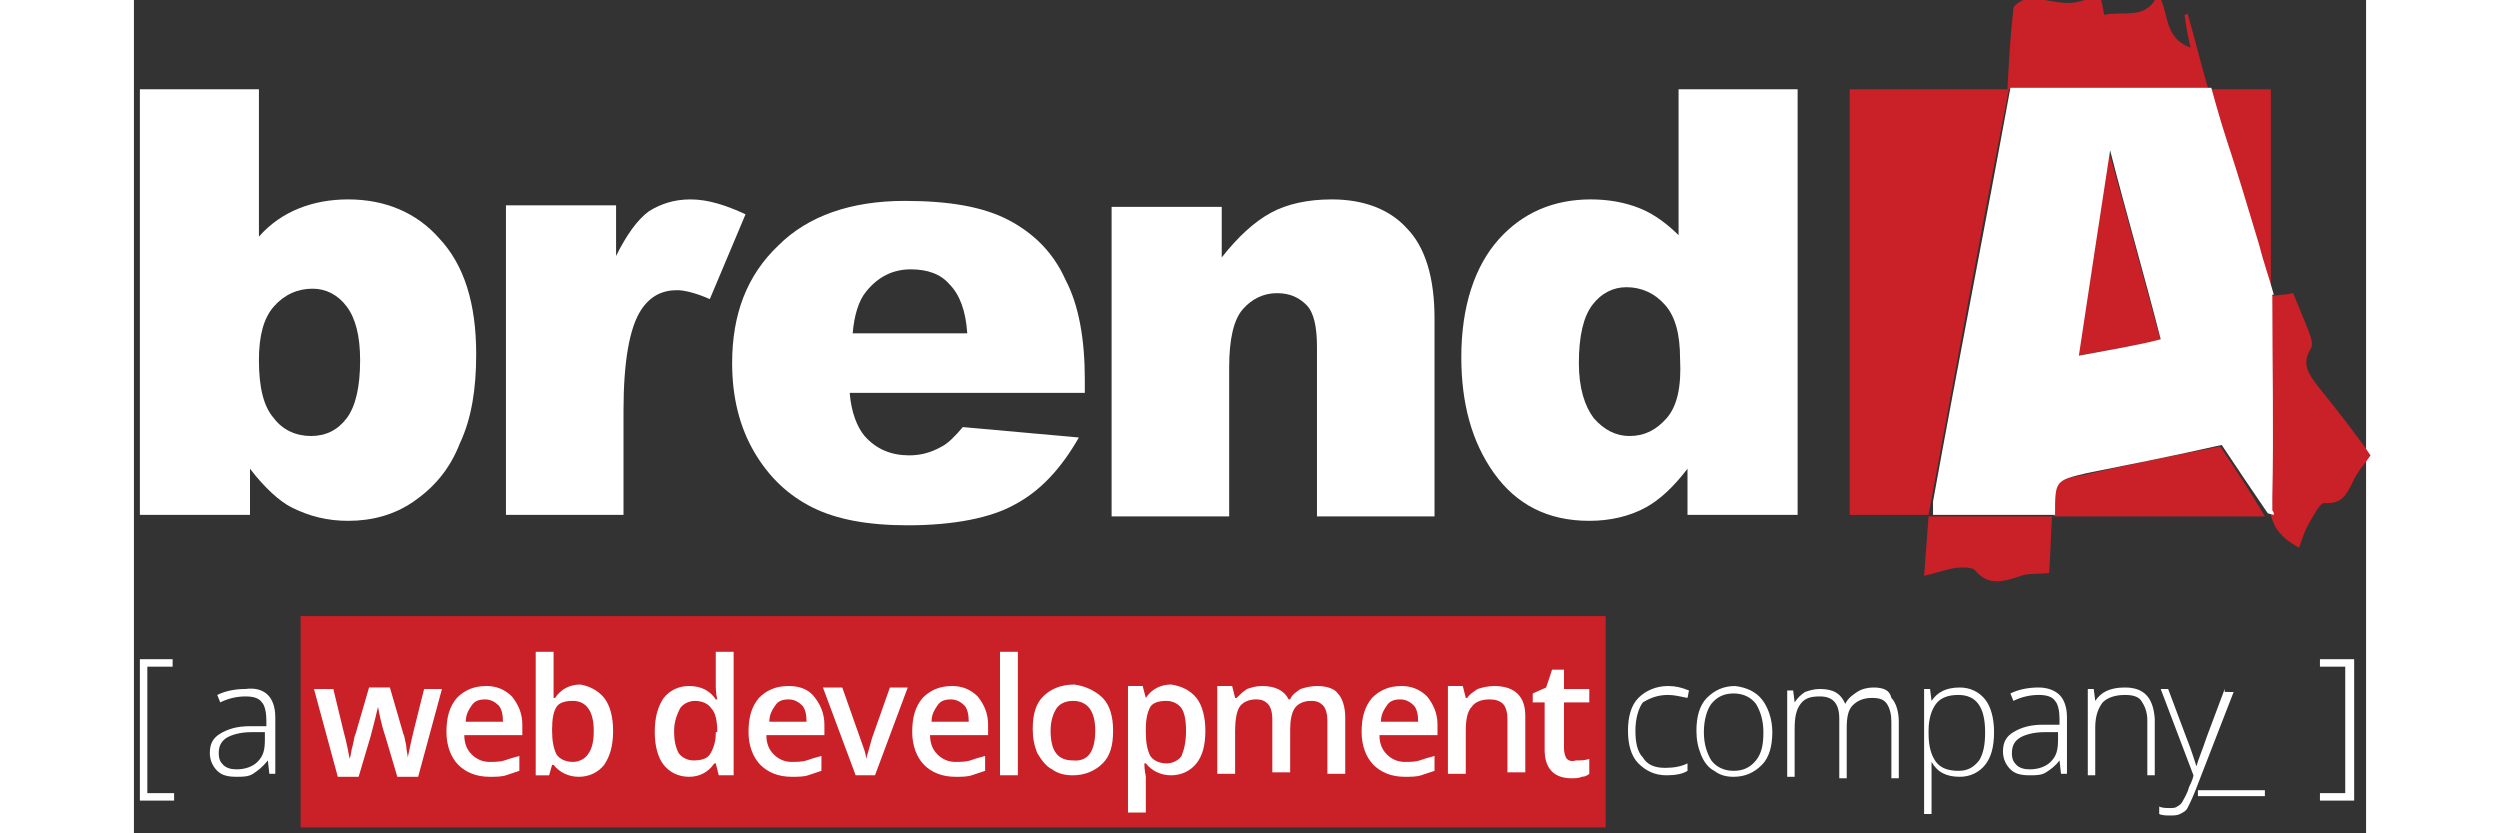
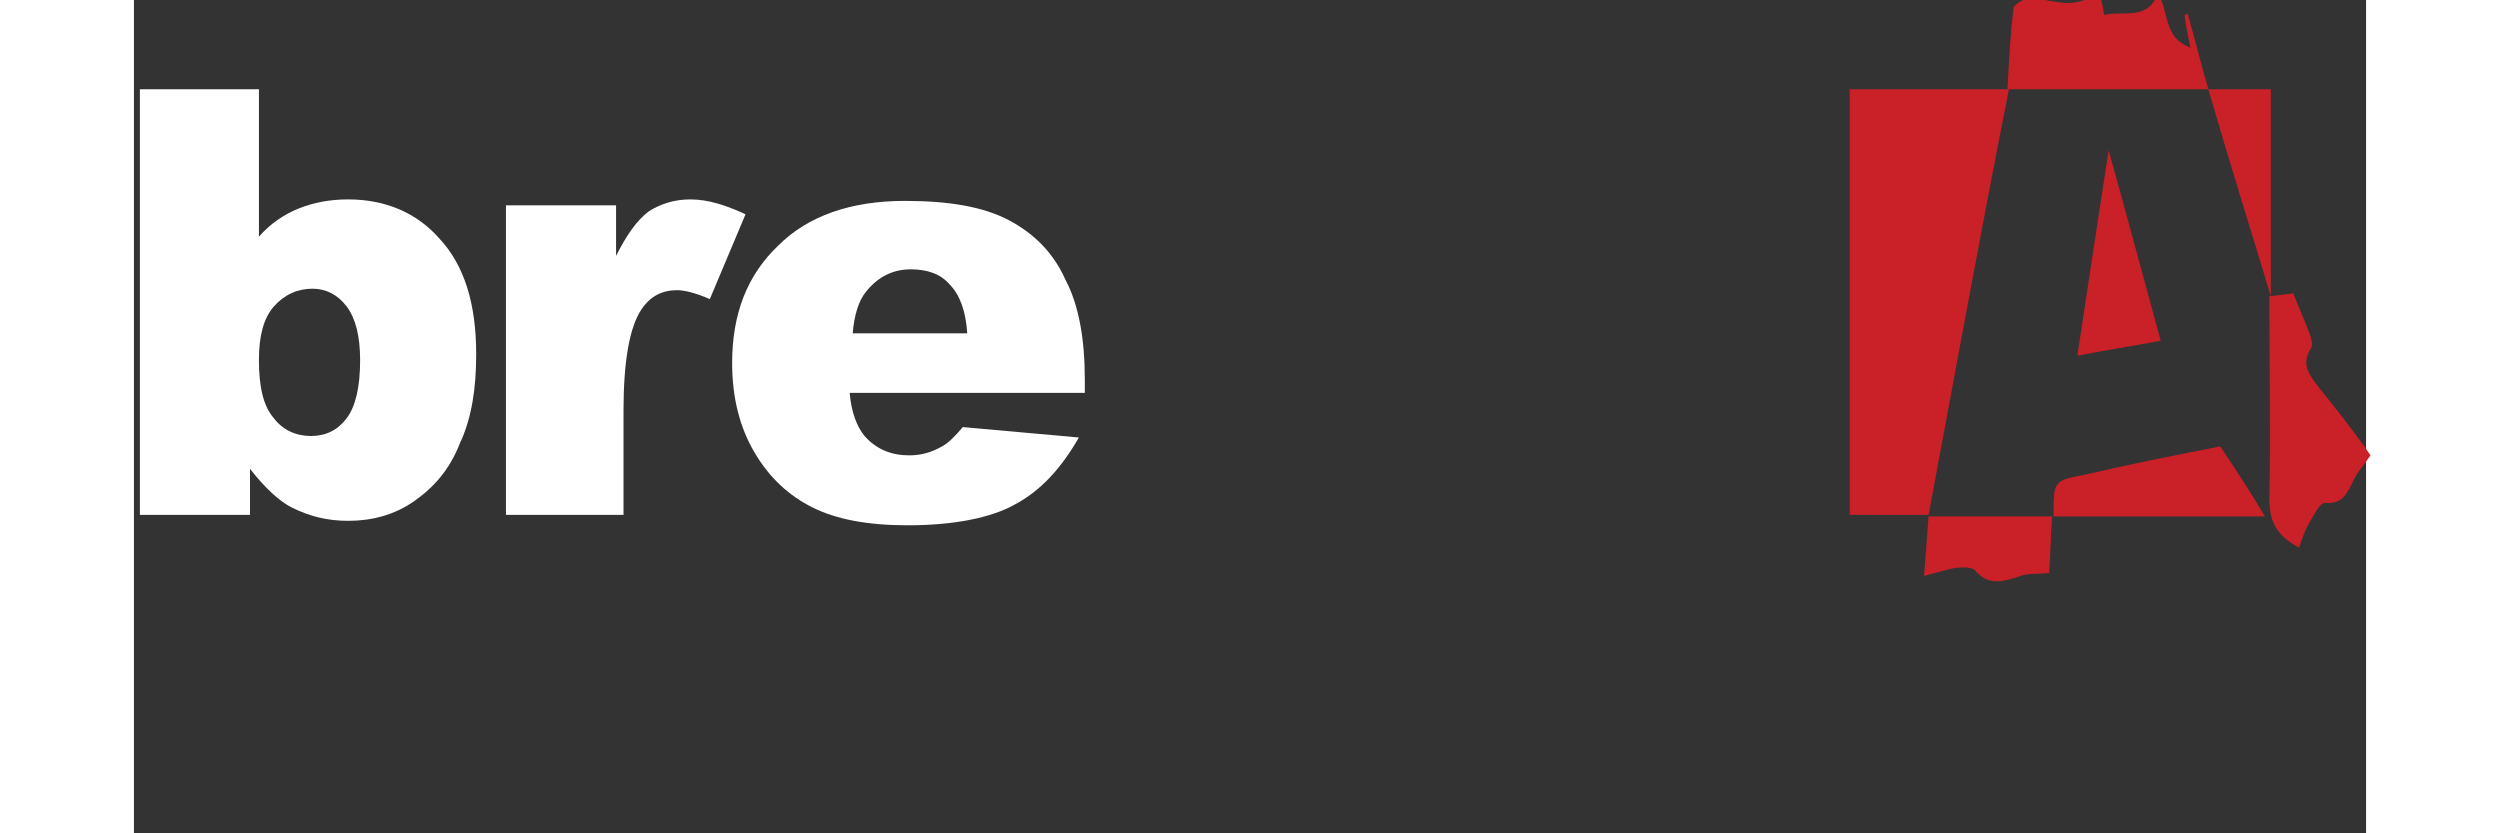
<svg xmlns="http://www.w3.org/2000/svg" version="1.1" id="Layer_1" height="50px" width="150px" x="0px" y="0px" viewBox="0 0 150 56" enable-background="new 0 0 150 56" xml:space="preserve">
  <rect x="0" y="0" width="150" height="56" fill="#333333" stroke="none" />
  <g>
    <path fill-rule="evenodd" clip-rule="evenodd" fill="#CA2027" d="M120.6,34.6h-5.3V6h10.7C124.1,15.6,122.4,25,120.6,34.6z    M137.8,1c0.1,0.7,0.2,1.3,0.4,2.2c-1.9-0.7-1.4-2.5-2.2-3.6c-0.7,1.8-2.3,1.1-3.6,1.4c-0.1-0.6-0.2-1.1-0.3-1.3   c-0.8,0.2-1.4,0.5-2.1,0.5c-0.9,0-1.7-0.3-2.6-0.3c-0.4,0-1.1,0.4-1.1,0.7c-0.2,1.7-0.3,3.5-0.4,5.4h13.5c-0.5-1.7-0.9-3.4-1.4-5.1   C138,0.9,137.9,1,137.8,1z M140.2,30c-3.1,0.6-6.1,1.2-9.1,1.9c-2.1,0.4-2.1,0.4-2.1,2.8h-8.4c-0.1,1.3-0.2,2.6-0.3,4   c0.8-0.2,1.4-0.4,1.9-0.5c0.5-0.1,1.3-0.1,1.5,0.1c0.9,1.1,1.9,0.8,3.1,0.4c0.5-0.2,1.2-0.1,1.9-0.2c0.1-1.2,0.1-2.5,0.2-3.8h14.3   C142.2,33,141.2,31.5,140.2,30z M132.7,10.1c-0.7,4.6-1.4,9.1-2.1,13.8c2.1-0.4,4-0.7,5.6-1C135,18.5,133.9,14.4,132.7,10.1z    M146.8,26c-0.6-0.8-1.2-1.5-0.5-2.6c0.2-0.3-0.1-1-0.3-1.5c-0.3-0.7-0.6-1.5-0.9-2.2c-0.4,0.1-0.9,0.1-1.5,0.2c0-1.5,0-9.5,0-13.9   h-4.2c1.3,4.5,2.9,9.6,4.2,13.9c0,0,0,0-0.1,0c0,4.6,0.1,9.1,0,13.6c0,1.6,0.5,2.5,2,3.3c0.2-0.6,0.4-1.2,0.7-1.7   c0.3-0.5,0.7-1.3,1-1.3c1.2,0.1,1.5-0.6,1.9-1.4c0.3-0.7,0.8-1.2,1.2-1.8C149.2,29,148,27.5,146.8,26z" />
    <g>
      <path fill="#FFFFFF" d="M37.4,13.4c-1.1,0-2,0.3-2.8,0.8c-0.8,0.6-1.5,1.6-2.2,3v-3.4H25v20.8h7.9v-7c0-3.3,0.4-5.6,1.2-6.8    c0.6-0.9,1.4-1.3,2.4-1.3c0.5,0,1.3,0.2,2.2,0.6l2.4-5.7C39.8,13.8,38.6,13.4,37.4,13.4z" />
      <path fill="#FFFFFF" d="M14.4,13.4c-1.2,0-2.3,0.2-3.3,0.6c-1,0.4-1.9,1-2.7,1.9V6h-8v28.6h7.4v-3.1c1,1.3,2,2.2,2.8,2.6    c1.2,0.6,2.4,0.9,3.8,0.9c1.6,0,3.1-0.4,4.4-1.3c1.3-0.9,2.4-2.1,3.1-3.9c0.8-1.7,1.1-3.7,1.1-6c0-3.4-0.8-6-2.5-7.8    C19,14.3,16.9,13.4,14.4,13.4z M14.3,28.1c-0.6,0.8-1.4,1.2-2.4,1.2c-1,0-1.9-0.4-2.5-1.2c-0.7-0.8-1-2.1-1-3.9    c0-1.6,0.3-2.8,1-3.6c0.7-0.8,1.6-1.2,2.6-1.2c0.9,0,1.7,0.4,2.3,1.2c0.6,0.8,0.9,2,0.9,3.6C15.2,26,14.9,27.3,14.3,28.1z" />
-       <path fill="#FFFFFF" d="M80.5,13.4c-1.6,0-3,0.3-4.1,0.9c-1.1,0.6-2.2,1.6-3.3,3v-3.4h-7.4v20.8h7.9v-10c0-1.9,0.3-3.2,0.9-3.9    c0.6-0.7,1.4-1.1,2.3-1.1c0.9,0,1.5,0.3,2,0.8c0.5,0.5,0.7,1.5,0.7,2.8v11.4h7.9V21.4c0-2.7-0.6-4.8-1.9-6.1    C84.4,14.1,82.7,13.4,80.5,13.4z" />
-       <path fill="#FFFFFF" d="M143.8,34.6c0-0.1,0-0.2-0.1-0.3c0,0,0,0,0,0c0-0.1,0-0.2,0-0.3c0,0,0,0,0,0c0-0.1,0-0.2,0-0.3    c0,0,0,0,0,0c0-0.1,0-0.2,0-0.3c0.1-4.5,0-9.1,0-13.6c0,0,0,0,0.1,0c-0.3-1.1-0.7-2.2-1-3.4c-0.7-2.3-1.4-4.7-2.2-7.1    c-0.4-1.2-1-3.4-1-3.4c0,0,0,0,0,0h0l0,0h-13.5h0c-1.7,9.3-3.5,18.4-5.2,27.8v0.9h8.2c0-2.3,0-2.3,2.1-2.8c3-0.6,6-1.2,9.1-1.9    c1,1.5,2,3,3.1,4.6L143.8,34.6C143.8,34.6,143.8,34.6,143.8,34.6z M130.7,23.9c0.7-4.7,1.4-9.2,2.1-13.8c1.1,4.3,2.3,8.4,3.4,12.7    C134.7,23.2,132.8,23.5,130.7,23.9z" />
      <path fill="#FFFFFF" d="M58.8,14.8c-1.7-0.9-4-1.3-7-1.3c-3.6,0-6.5,1-8.5,3c-2.1,2-3.1,4.6-3.1,7.9c0,2.3,0.5,4.3,1.5,6    c1,1.7,2.3,2.9,3.9,3.7c1.6,0.8,3.7,1.2,6.4,1.2c3.1,0,5.6-0.5,7.2-1.4c1.7-0.9,3.1-2.4,4.3-4.5l-7.8-0.7c-0.5,0.6-1,1.1-1.4,1.3    c-0.7,0.4-1.4,0.6-2.2,0.6c-1.2,0-2.2-0.4-3-1.3c-0.5-0.6-0.9-1.6-1-2.9h15.8v-0.9c0-2.7-0.4-5-1.3-6.7    C61.8,17,60.5,15.7,58.8,14.8z M48.3,22.4c0.1-1.2,0.4-2.2,0.9-2.8c0.8-1,1.8-1.5,3-1.5c1.1,0,2,0.3,2.6,1    c0.7,0.7,1.1,1.8,1.2,3.3H48.3z" />
-       <path fill="#FFFFFF" d="M103.9,15.9c-0.8-0.8-1.7-1.5-2.7-1.9c-1-0.4-2.1-0.6-3.3-0.6c-2.5,0-4.6,0.9-6.2,2.7    c-1.6,1.8-2.5,4.5-2.5,7.9c0,3.1,0.7,5.7,2.2,7.8c1.5,2.1,3.6,3.2,6.4,3.2c1.4,0,2.7-0.3,3.8-0.9c0.9-0.5,1.8-1.3,2.8-2.6v3.1h7.4    V6h-8V15.9z M103,28.1c-0.7,0.8-1.5,1.2-2.5,1.2c-0.9,0-1.7-0.4-2.4-1.2c-0.6-0.8-1-2-1-3.7c0-1.8,0.3-3.1,0.9-3.9    c0.6-0.8,1.4-1.2,2.3-1.2c1,0,1.9,0.4,2.6,1.2c0.7,0.8,1,2,1,3.6C104,26,103.7,27.3,103,28.1z" />
    </g>
-     <rect x="11.2" y="41.4" fill="#CA2027" width="87.7" height="14.2" />
-     <path fill="#FFFFFF" d="M138.7,53.1h4.5v0.4h-4.5V53.1z M0.4,53.8h2.3v-0.5H0.9v-8.5h1.7v-0.5H0.4V53.8z M9,46.7   c0.3,0.3,0.5,0.8,0.5,1.5v3.8H9.1l-0.1-0.9h0C8.6,51.6,8.3,51.8,8,52c-0.3,0.2-0.7,0.2-1.1,0.2c-0.6,0-1-0.1-1.3-0.4   c-0.3-0.3-0.5-0.7-0.5-1.2c0-0.6,0.2-1,0.7-1.3c0.5-0.3,1.1-0.5,2-0.5l1.1,0v-0.4c0-0.5-0.1-1-0.3-1.2c-0.2-0.3-0.6-0.4-1.1-0.4   c-0.5,0-1.1,0.1-1.7,0.4l-0.2-0.5c0.6-0.3,1.3-0.4,1.9-0.4C8.2,46.2,8.7,46.4,9,46.7z M8.9,49.2l-1,0c-0.8,0-1.4,0.2-1.7,0.4   c-0.3,0.2-0.5,0.5-0.5,1c0,0.4,0.1,0.6,0.3,0.8c0.2,0.2,0.5,0.3,0.9,0.3c0.6,0,1.1-0.2,1.4-0.5c0.4-0.4,0.5-0.8,0.5-1.5V49.2z    M18.8,49.1c-0.2,0.8-0.3,1.4-0.4,1.8h0c0-0.2-0.1-0.5-0.1-0.8c-0.1-0.4-0.1-0.6-0.2-0.8l-0.9-3.1h-1.4l-0.9,3.1   c-0.1,0.2-0.1,0.4-0.2,0.8c-0.1,0.3-0.1,0.6-0.2,0.9h0c-0.1-0.5-0.2-1.1-0.4-1.8l-0.7-2.9h-1.3l1.6,5.9h1.4l0.8-2.7   c0.1-0.4,0.3-1.1,0.5-2h0c0.2,1.1,0.4,1.7,0.5,2l0.8,2.7h1.4l1.6-5.9h-1.2L18.8,49.1z M25.4,46.8c0.4,0.5,0.7,1.1,0.7,1.9v0.7h-3.9   c0,0.6,0.2,1,0.5,1.3c0.3,0.3,0.7,0.5,1.2,0.5c0.3,0,0.7,0,1-0.1c0.3-0.1,0.6-0.2,1-0.3v1c-0.3,0.1-0.6,0.2-0.9,0.3   c-0.3,0.1-0.7,0.1-1.1,0.1c-0.9,0-1.6-0.3-2.1-0.8c-0.5-0.5-0.8-1.3-0.8-2.2c0-1,0.2-1.7,0.7-2.3c0.5-0.5,1.1-0.8,2-0.8   C24.3,46.1,24.9,46.3,25.4,46.8z M24.8,48.5c0-0.5-0.1-0.9-0.3-1.1c-0.2-0.2-0.5-0.4-0.9-0.4c-0.4,0-0.7,0.1-0.9,0.4   c-0.2,0.3-0.4,0.6-0.4,1.1H24.8z M31.6,46.9c0.4,0.5,0.6,1.3,0.6,2.2c0,1-0.2,1.7-0.6,2.3c-0.4,0.5-1,0.8-1.7,0.8   c-0.7,0-1.3-0.3-1.7-0.8h-0.1l-0.2,0.7h-0.9v-8.3h1.2v2c0,0.1,0,0.4,0,0.6c0,0.3,0,0.5,0,0.5h0.1c0.4-0.6,1-0.9,1.7-0.9   C30.6,46.1,31.2,46.4,31.6,46.9z M30.9,49.1c0-1.3-0.5-2-1.4-2c-0.5,0-0.9,0.1-1.1,0.4c-0.2,0.3-0.3,0.8-0.3,1.5v0.1   c0,0.7,0.1,1.2,0.3,1.6c0.2,0.3,0.6,0.5,1.1,0.5c0.4,0,0.8-0.2,1-0.5C30.8,50.3,30.9,49.8,30.9,49.1z M39.1,43.8h1.2v8.3h-1   l-0.2-0.8h-0.1c-0.4,0.6-1,0.9-1.7,0.9c-0.7,0-1.3-0.3-1.7-0.8c-0.4-0.5-0.6-1.3-0.6-2.2c0-1,0.2-1.7,0.6-2.3   c0.4-0.5,1-0.8,1.7-0.8c0.8,0,1.4,0.3,1.8,0.9h0.1c-0.1-0.4-0.1-0.8-0.1-1V43.8z M39.2,49.2c0-0.7-0.1-1.3-0.4-1.6   c-0.2-0.3-0.6-0.5-1.1-0.5c-0.4,0-0.8,0.2-1,0.5c-0.2,0.4-0.4,0.9-0.4,1.5c0,0.7,0.1,1.1,0.3,1.5c0.2,0.3,0.6,0.5,1,0.5   c0.5,0,0.9-0.1,1.1-0.4c0.2-0.3,0.4-0.8,0.4-1.4V49.2z M45.7,46.8c0.4,0.5,0.7,1.1,0.7,1.9v0.7h-3.9c0,0.6,0.2,1,0.5,1.3   c0.3,0.3,0.7,0.5,1.2,0.5c0.3,0,0.7,0,1-0.1c0.3-0.1,0.6-0.2,1-0.3v1c-0.3,0.1-0.6,0.2-0.9,0.3c-0.3,0.1-0.7,0.1-1.1,0.1   c-0.9,0-1.6-0.3-2.1-0.8c-0.5-0.5-0.8-1.3-0.8-2.2c0-1,0.2-1.7,0.7-2.3c0.5-0.5,1.1-0.8,2-0.8C44.7,46.1,45.3,46.3,45.7,46.8z    M45.2,48.5c0-0.5-0.1-0.9-0.3-1.1c-0.2-0.2-0.5-0.4-0.9-0.4c-0.4,0-0.7,0.1-0.9,0.4c-0.2,0.3-0.4,0.6-0.4,1.1H45.2z M50.8,46.2   l-1.2,3.4c-0.2,0.7-0.3,1.1-0.4,1.4h0c0-0.4-0.2-0.8-0.4-1.4l-1.2-3.4h-1.3l2.2,5.9h1.3l2.2-5.9H50.8z M56.7,46.8   c0.4,0.5,0.7,1.1,0.7,1.9v0.7h-3.9c0,0.6,0.2,1,0.5,1.3c0.3,0.3,0.7,0.5,1.2,0.5c0.3,0,0.7,0,1-0.1c0.3-0.1,0.6-0.2,1-0.3v1   c-0.3,0.1-0.6,0.2-0.9,0.3c-0.3,0.1-0.7,0.1-1.1,0.1c-0.9,0-1.6-0.3-2.1-0.8c-0.5-0.5-0.8-1.3-0.8-2.2c0-1,0.2-1.7,0.7-2.3   c0.5-0.5,1.1-0.8,2-0.8C55.6,46.1,56.2,46.3,56.7,46.8z M56.1,48.5c0-0.5-0.1-0.9-0.3-1.1c-0.2-0.2-0.5-0.4-0.9-0.4   c-0.4,0-0.7,0.1-0.9,0.4c-0.2,0.3-0.4,0.6-0.4,1.1H56.1z M58.2,52.1h1.2v-8.3h-1.2V52.1z M65.1,46.9c0.5,0.5,0.7,1.3,0.7,2.2   c0,1-0.2,1.7-0.7,2.2c-0.5,0.5-1.2,0.8-2,0.8c-0.5,0-1-0.1-1.4-0.4c-0.4-0.2-0.7-0.6-1-1.1c-0.2-0.5-0.3-1-0.3-1.6   c0-1,0.2-1.7,0.7-2.2c0.5-0.5,1.2-0.8,2.1-0.8C63.9,46.1,64.6,46.4,65.1,46.9z M64.6,49.1c0-1.3-0.5-2-1.5-2   c-0.5,0-0.9,0.2-1.1,0.5c-0.2,0.3-0.4,0.8-0.4,1.5c0,1.4,0.5,2,1.5,2C64.1,51.2,64.6,50.5,64.6,49.1z M71.4,46.9   c0.4,0.5,0.6,1.3,0.6,2.2c0,1-0.2,1.7-0.6,2.2c-0.4,0.5-1,0.8-1.7,0.8c-0.7,0-1.3-0.3-1.7-0.8h-0.1c0,0.5,0.1,0.8,0.1,0.9v2.4h-1.2   v-8.5h1c0,0.1,0.1,0.4,0.2,0.8H68c0.4-0.6,1-0.9,1.7-0.9C70.4,46.1,71,46.4,71.4,46.9z M70.7,49.1c0-0.7-0.1-1.2-0.3-1.5   c-0.2-0.3-0.6-0.5-1-0.5c-0.5,0-0.9,0.1-1.1,0.4C68.1,47.9,68,48.3,68,49v0.2c0,0.7,0.1,1.2,0.3,1.6c0.2,0.3,0.6,0.5,1.1,0.5   c0.4,0,0.8-0.2,1-0.5C70.6,50.3,70.7,49.8,70.7,49.1z M79.5,46.1c-0.4,0-0.8,0.1-1.1,0.2c-0.3,0.2-0.6,0.4-0.7,0.7h-0.1   c-0.3-0.6-0.9-0.9-1.8-0.9c-0.4,0-0.7,0.1-1,0.2c-0.3,0.2-0.5,0.4-0.7,0.6h-0.1l-0.2-0.8h-1v5.9h1.2v-2.9c0-0.7,0.1-1.3,0.3-1.6   c0.2-0.3,0.6-0.5,1.1-0.5c0.4,0,0.6,0.1,0.8,0.3c0.2,0.2,0.3,0.6,0.3,1v3.6h1.2V49c0-0.6,0.1-1.1,0.3-1.4c0.2-0.3,0.6-0.5,1.1-0.5   c0.4,0,0.6,0.1,0.8,0.3c0.2,0.2,0.3,0.6,0.3,1v3.6h1.2v-3.8c0-0.7-0.2-1.3-0.5-1.6C80.7,46.3,80.2,46.1,79.5,46.1z M86.9,46.8   c0.4,0.5,0.7,1.1,0.7,1.9v0.7h-3.9c0,0.6,0.2,1,0.5,1.3c0.3,0.3,0.7,0.5,1.2,0.5c0.3,0,0.7,0,1-0.1c0.3-0.1,0.6-0.2,1-0.3v1   c-0.3,0.1-0.6,0.2-0.9,0.3c-0.3,0.1-0.7,0.1-1.1,0.1c-0.9,0-1.6-0.3-2.1-0.8c-0.5-0.5-0.8-1.3-0.8-2.2c0-1,0.2-1.7,0.7-2.3   c0.5-0.5,1.1-0.8,2-0.8C85.8,46.1,86.4,46.3,86.9,46.8z M86.3,48.5c0-0.5-0.1-0.9-0.3-1.1c-0.2-0.2-0.5-0.4-0.9-0.4   c-0.4,0-0.7,0.1-0.9,0.4c-0.2,0.3-0.4,0.6-0.4,1.1H86.3z M91.4,46.1c-0.4,0-0.8,0.1-1.1,0.2c-0.3,0.2-0.6,0.4-0.7,0.6h-0.1   l-0.2-0.8h-1v5.9h1.2v-2.9c0-0.7,0.1-1.3,0.4-1.6c0.2-0.3,0.6-0.5,1.2-0.5c0.4,0,0.7,0.1,0.9,0.3c0.2,0.2,0.3,0.6,0.3,1v3.6h1.2   v-3.8C93.5,46.8,92.8,46.1,91.4,46.1z M96.3,51c-0.1-0.1-0.2-0.4-0.2-0.7v-3.1h1.7v-0.9h-1.7v-1.3h-0.8l-0.4,1.2L94,46.6v0.6h0.8   v3.2c0,1.2,0.6,1.9,1.8,1.9c0.2,0,0.5,0,0.7-0.1c0.2,0,0.4-0.1,0.5-0.2V51c-0.3,0.1-0.6,0.1-0.9,0.1C96.6,51.2,96.4,51.1,96.3,51z    M103.1,46.7c0.4,0,0.8,0.1,1.3,0.2l0.1-0.5c-0.5-0.2-0.9-0.3-1.4-0.3c-0.8,0-1.5,0.3-2,0.8c-0.5,0.5-0.7,1.3-0.7,2.2   c0,0.9,0.2,1.7,0.7,2.2c0.5,0.5,1.1,0.8,1.9,0.8c0.6,0,1.1-0.1,1.4-0.3v-0.5c-0.4,0.2-0.9,0.3-1.5,0.3c-0.7,0-1.2-0.2-1.5-0.7   c-0.4-0.4-0.5-1.1-0.5-1.8c0-0.8,0.2-1.5,0.5-1.9C101.9,46.9,102.4,46.7,103.1,46.7z M109.4,47c0.4,0.5,0.7,1.3,0.7,2.2   c0,0.9-0.2,1.7-0.7,2.2c-0.5,0.5-1.1,0.8-1.9,0.8c-0.5,0-0.9-0.1-1.3-0.4c-0.4-0.2-0.7-0.6-0.9-1.1c-0.2-0.5-0.3-1-0.3-1.6   c0-0.9,0.2-1.7,0.7-2.2c0.5-0.5,1.1-0.8,1.9-0.8C108.4,46.2,109,46.5,109.4,47z M109.5,49.2c0-0.8-0.2-1.4-0.5-1.9   c-0.3-0.4-0.8-0.7-1.5-0.7c-0.6,0-1.1,0.2-1.5,0.7c-0.3,0.4-0.5,1.1-0.5,1.9c0,0.8,0.2,1.4,0.5,1.9c0.3,0.4,0.8,0.7,1.5,0.7   c0.6,0,1.1-0.2,1.5-0.7C109.4,50.6,109.5,50,109.5,49.2z M116.9,46.2c-0.4,0-0.8,0.1-1.1,0.3c-0.3,0.2-0.6,0.4-0.8,0.8h0   c-0.3-0.7-0.8-1-1.7-1c-0.4,0-0.7,0.1-1,0.2c-0.3,0.2-0.5,0.4-0.7,0.7h0l-0.1-0.8h-0.4v5.8h0.5v-3.2c0-0.8,0.1-1.3,0.4-1.7   c0.3-0.4,0.7-0.5,1.3-0.5c0.9,0,1.3,0.5,1.3,1.5v4h0.5v-3.4c0-0.7,0.1-1.2,0.4-1.5c0.3-0.3,0.7-0.5,1.3-0.5c0.5,0,0.8,0.1,1,0.4   c0.2,0.3,0.3,0.7,0.3,1.2v3.8h0.5v-3.8c0-0.7-0.2-1.3-0.5-1.6C118,46.4,117.6,46.2,116.9,46.2z M124.4,47c0.4,0.5,0.6,1.3,0.6,2.2   c0,1-0.2,1.7-0.6,2.2c-0.4,0.5-1,0.8-1.7,0.8c-0.9,0-1.5-0.3-1.9-1h0l0,0.4c0,0.3,0,0.5,0,0.9v2.2h-0.5v-8.4h0.4l0.1,0.8h0   c0.4-0.6,1-0.9,1.9-0.9C123.4,46.2,124,46.5,124.4,47z M124.4,49.2c0-1.7-0.6-2.5-1.8-2.5c-0.7,0-1.2,0.2-1.5,0.6   c-0.3,0.4-0.5,1-0.5,1.8v0.2c0,0.9,0.2,1.5,0.5,1.9c0.3,0.4,0.8,0.6,1.5,0.6c0.6,0,1-0.2,1.4-0.7C124.3,50.6,124.4,50,124.4,49.2z    M129.4,46.7c0.3,0.3,0.5,0.8,0.5,1.5v3.8h-0.4l-0.1-0.9h0c-0.3,0.4-0.6,0.6-0.9,0.8c-0.3,0.2-0.7,0.2-1.1,0.2   c-0.6,0-1-0.1-1.3-0.4c-0.3-0.3-0.5-0.7-0.5-1.2c0-0.6,0.2-1,0.7-1.3c0.5-0.3,1.1-0.5,2-0.5l1.1,0v-0.4c0-0.5-0.1-1-0.3-1.2   c-0.2-0.3-0.6-0.4-1.1-0.4c-0.5,0-1.1,0.1-1.7,0.4l-0.2-0.5c0.6-0.3,1.3-0.4,1.9-0.4C128.6,46.2,129.1,46.4,129.4,46.7z    M129.4,49.2l-1,0c-0.8,0-1.4,0.2-1.7,0.4c-0.3,0.2-0.5,0.5-0.5,1c0,0.4,0.1,0.6,0.3,0.8c0.2,0.2,0.5,0.3,0.9,0.3   c0.6,0,1.1-0.2,1.4-0.5c0.4-0.4,0.5-0.8,0.5-1.5V49.2z M133.8,46.2c-1,0-1.6,0.3-2,0.9h0l-0.1-0.8h-0.4v5.8h0.5v-3.2   c0-0.8,0.2-1.3,0.5-1.7c0.3-0.3,0.8-0.5,1.5-0.5c0.5,0,0.9,0.1,1.1,0.4c0.2,0.3,0.4,0.7,0.4,1.3v3.7h0.5v-3.8   C135.7,46.9,135.1,46.2,133.8,46.2z M140.5,46.3l-1.2,3.2c-0.3,0.9-0.6,1.6-0.7,2h0c-0.1-0.3-0.3-1-0.7-2l-1.2-3.2h-0.5l2.2,5.8   c0,0.1-0.1,0.4-0.3,0.8c-0.1,0.4-0.3,0.7-0.4,0.9c-0.1,0.2-0.2,0.3-0.4,0.4c-0.1,0.1-0.3,0.1-0.5,0.1c-0.2,0-0.5,0-0.7-0.1v0.5   c0.2,0.1,0.5,0.1,0.7,0.1c0.3,0,0.5,0,0.7-0.1c0.2-0.1,0.4-0.2,0.5-0.4c0.1-0.2,0.3-0.6,0.5-1.1l2.6-6.7H140.5z M146.9,44.3v0.5   h1.7v8.5h-1.7v0.5h2.3v-9.5H146.9z" />
  </g>
</svg>